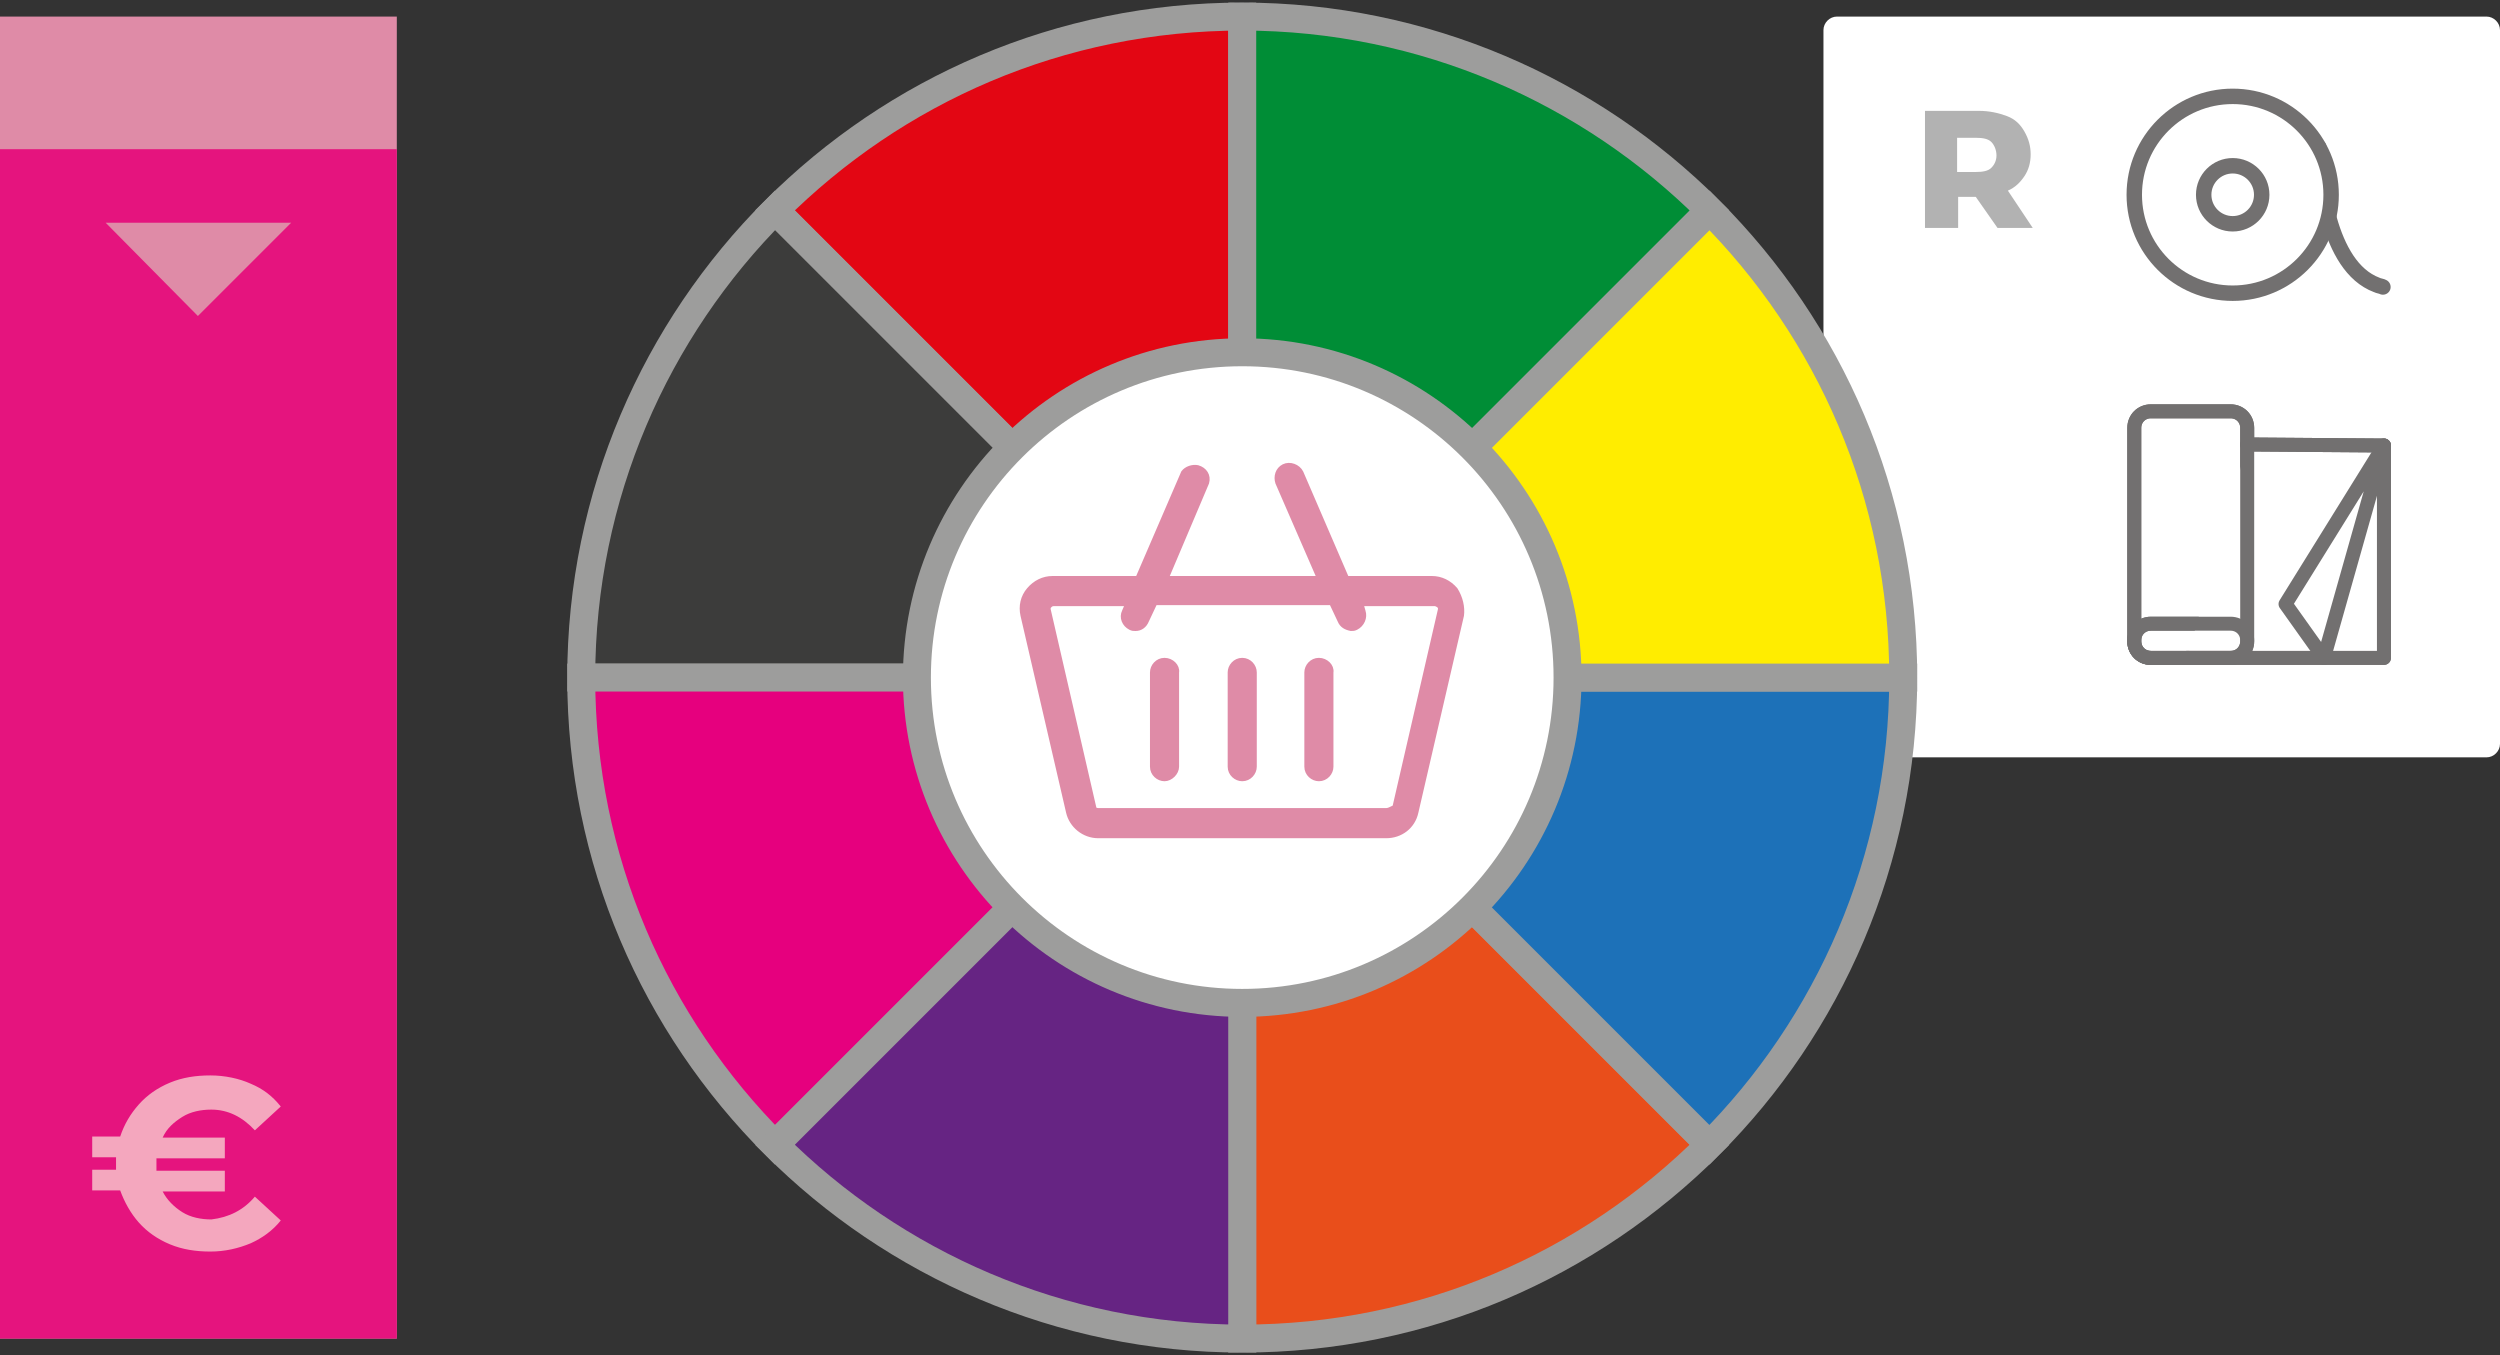
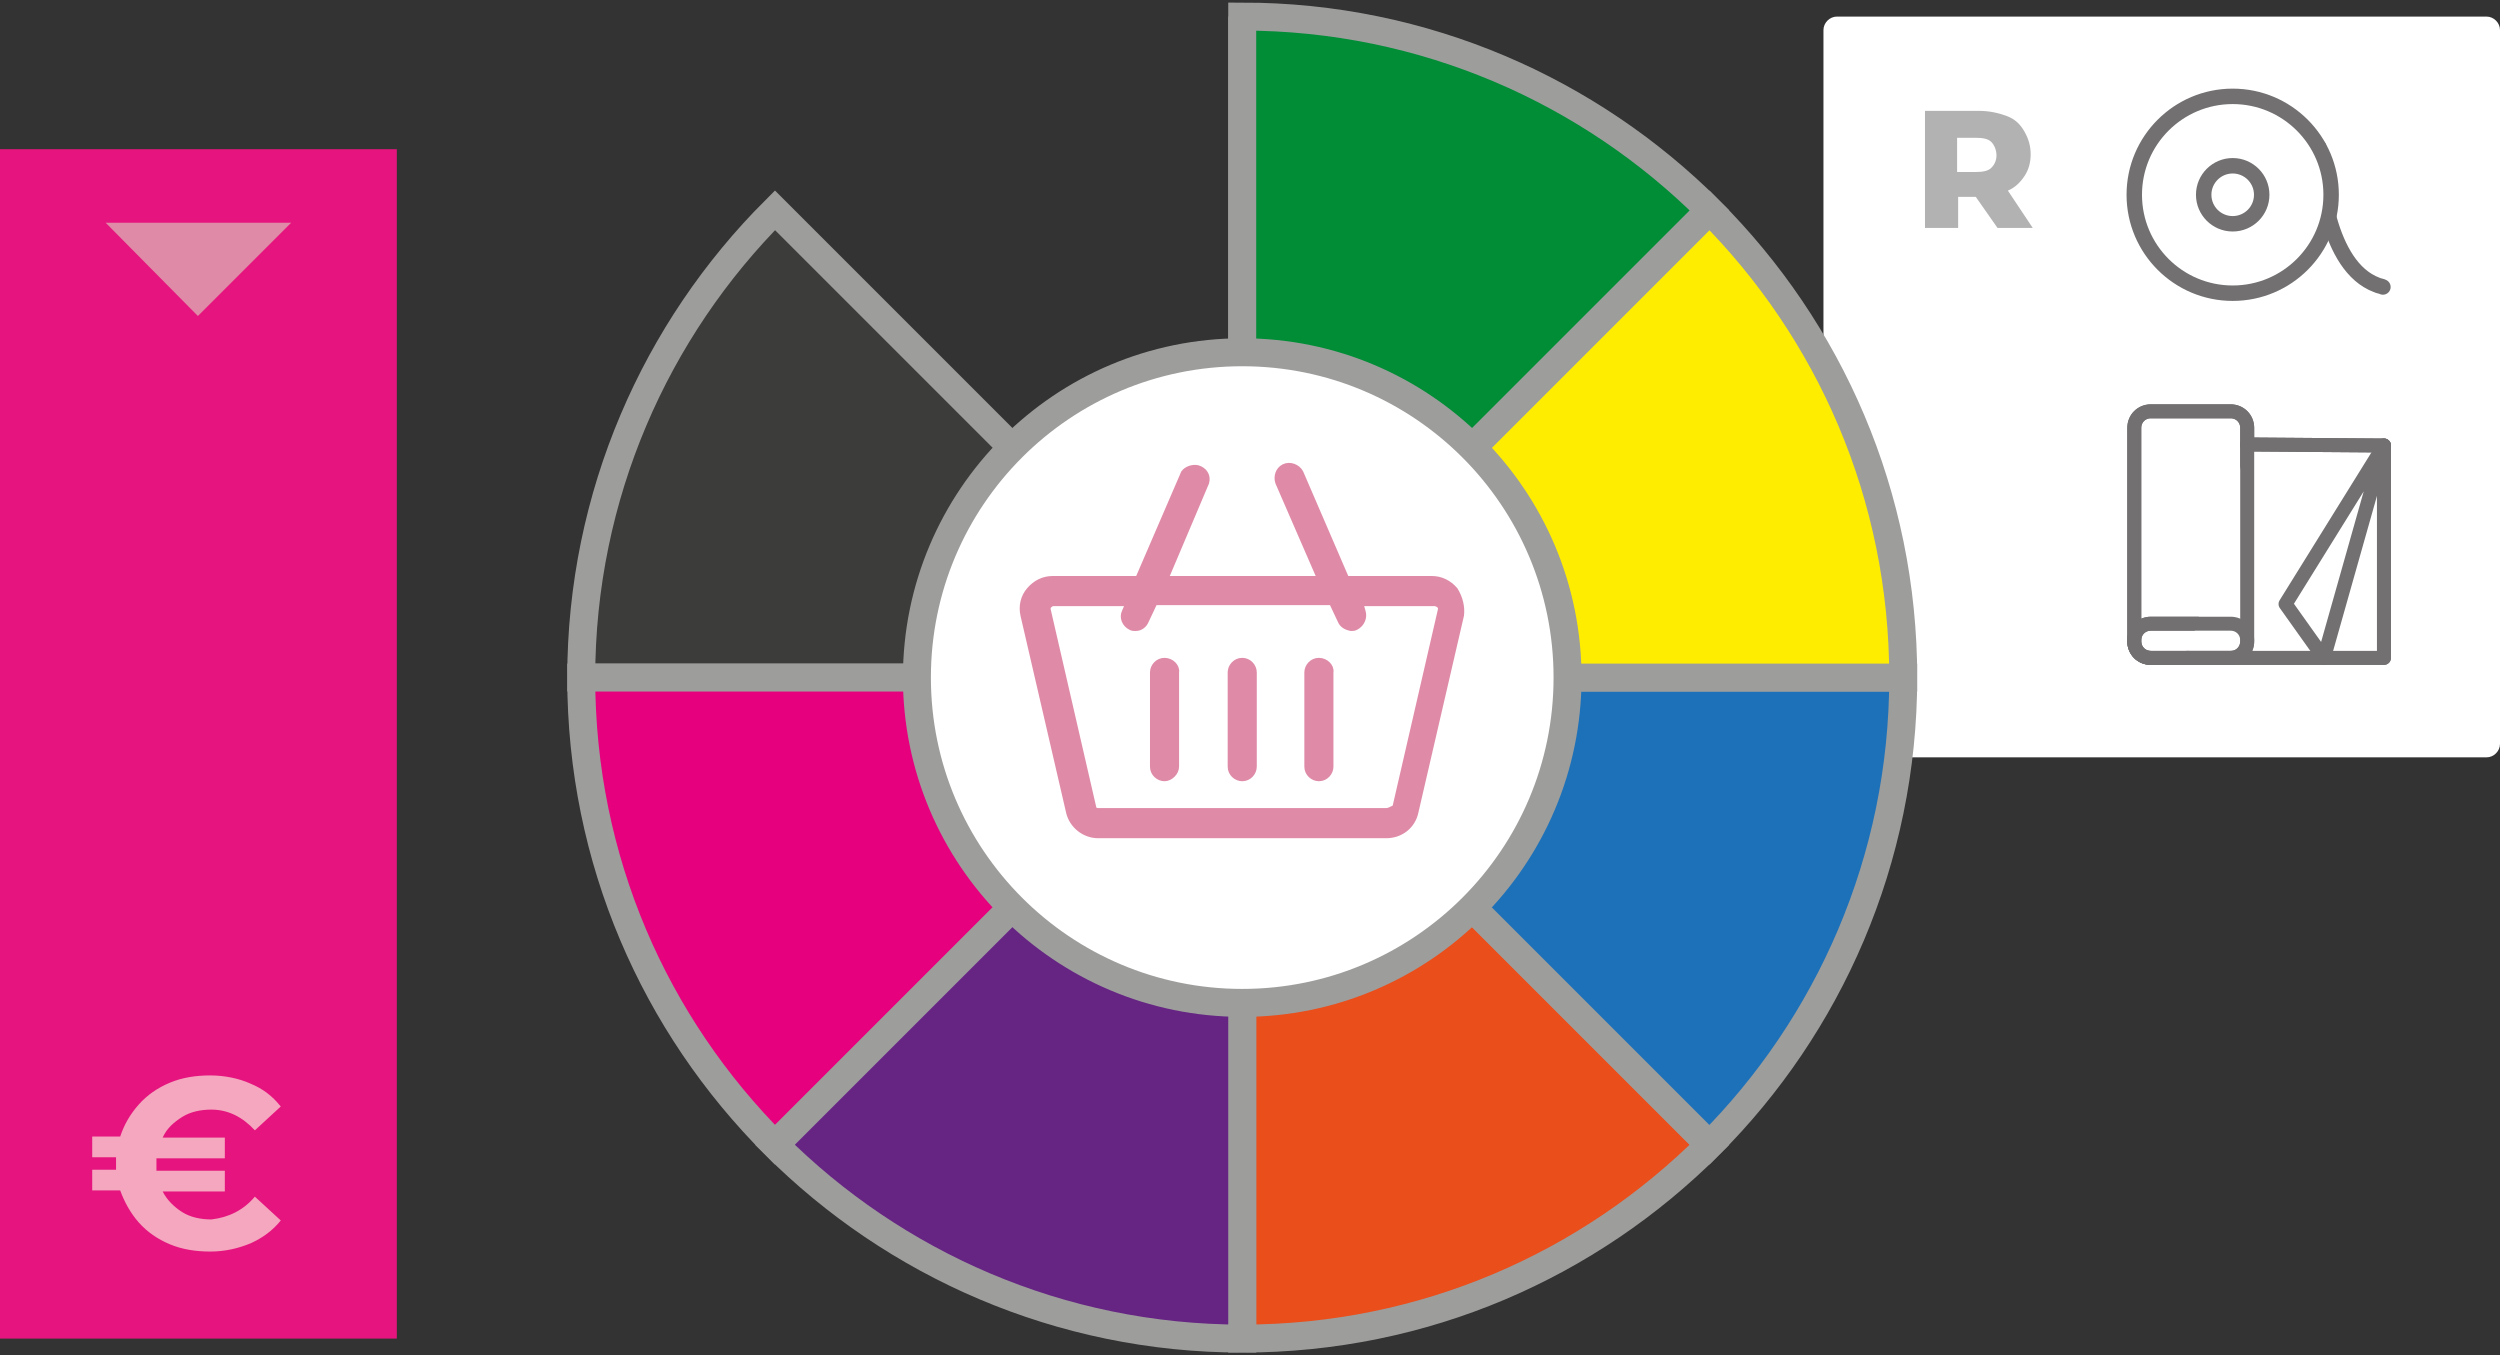
<svg xmlns="http://www.w3.org/2000/svg" version="1.1" id="Laag_1" x="0px" y="0px" viewBox="0 0 241.3 130.8" style="enable-background:new 0 0 241.3 130.8;" xml:space="preserve">
  <rect x="0" y="0" width="241.3" height="130.8" fill="#333333" stroke="none" />
  <style type="text/css">
	.st0{fill:#FFFFFF;}
	.st1{fill:none;stroke:#727070;stroke-width:1.49;stroke-linecap:round;stroke-linejoin:round;}
	.st2{fill:#FFFFFF;stroke:#727070;stroke-width:1.49;stroke-miterlimit:10;}
	.st3{fill:#FFFFFF;stroke:#727070;stroke-width:1.35;stroke-miterlimit:10;}
	.st4{fill:#FFFFFF;stroke:#727070;stroke-width:1.35;stroke-linejoin:round;}
	.st5{fill:#FFFFFF;stroke:#727070;stroke-width:1.35;stroke-linecap:round;stroke-linejoin:round;}
	.st6{fill:none;stroke:#727070;stroke-width:1.35;stroke-miterlimit:10;}
	.st7{fill:none;stroke:#727070;stroke-width:1.35;stroke-linejoin:round;}
	.st8{fill:none;stroke:#727070;stroke-width:1.35;stroke-linecap:round;stroke-linejoin:round;}
	.st9{fill:#B2B2B2;}
	.st10{fill-rule:evenodd;clip-rule:evenodd;fill:#DF8BA7;}
	.st11{fill-rule:evenodd;clip-rule:evenodd;fill:#E5147E;}
	.st12{fill:#F4A7BE;}
	.st13{fill-rule:evenodd;clip-rule:evenodd;fill:#E94E1B;stroke:#9D9D9C;stroke-width:2.7;stroke-miterlimit:10;}
	.st14{fill-rule:evenodd;clip-rule:evenodd;fill:#1D71B8;stroke:#9D9D9C;stroke-width:2.7;stroke-miterlimit:10;}
	.st15{fill-rule:evenodd;clip-rule:evenodd;fill:#E30613;stroke:#9D9D9C;stroke-width:2.7;stroke-miterlimit:10;}
	.st16{fill-rule:evenodd;clip-rule:evenodd;fill:#3C3C3B;stroke:#9D9D9C;stroke-width:2.7;stroke-miterlimit:10;}
	.st17{fill-rule:evenodd;clip-rule:evenodd;fill:#E6007E;stroke:#9D9D9C;stroke-width:2.7;stroke-miterlimit:10;}
	.st18{fill-rule:evenodd;clip-rule:evenodd;fill:#662483;stroke:#9D9D9C;stroke-width:2.7;stroke-miterlimit:10;}
	.st19{fill-rule:evenodd;clip-rule:evenodd;fill:#FFED00;stroke:#9D9D9C;stroke-width:2.7;stroke-miterlimit:10;}
	.st20{fill-rule:evenodd;clip-rule:evenodd;fill:#008D36;stroke:#9D9D9C;stroke-width:2.7;stroke-miterlimit:10;}
	.st21{fill-rule:evenodd;clip-rule:evenodd;fill:#FFFFFF;stroke:#9D9D9C;stroke-width:2.7;stroke-miterlimit:10;}
	.st22{fill:#DF8BA7;stroke:#DF8BA7;stroke-width:0.409;stroke-miterlimit:10;}
</style>
  <path class="st0" d="M240,73.1h-62.7c-0.7,0-1.3-0.6-1.3-1.3V2.9c0-0.7,0.6-1.3,1.3-1.3H240c0.7,0,1.3,0.6,1.3,1.3v68.9  C241.3,72.5,240.7,73.1,240,73.1z" />
  <g>
    <path class="st1" d="M223.8,14.2c0.1,2.8,0.8,11.5,5.6,13.3c0.2,0.1,0.4,0.1,0.6,0.2" />
    <circle class="st2" cx="215.5" cy="18.8" r="9.5" />
    <circle class="st2" cx="215.5" cy="18.8" r="2.8" />
  </g>
  <g>
    <g>
      <path class="st3" d="M207.6,39.7h7.7c0.9,0,1.6,0.7,1.6,1.6v20.6c0,0.9-0.7,1.6-1.6,1.6h-7.7c-0.9,0-1.6-0.7-1.6-1.6V41.3    C206,40.4,206.7,39.7,207.6,39.7z" />
      <path class="st3" d="M207.6,60.2h7.7c0.9,0,1.6,0.7,1.6,1.6v0.1c0,0.9-0.7,1.6-1.6,1.6h-7.7c-0.9,0-1.6-0.7-1.6-1.6v-0.1    C206,60.9,206.7,60.2,207.6,60.2z" />
      <polygon class="st4" points="230.1,43 224.3,63.5 220.6,58.3   " />
      <polyline class="st5" points="216.9,42.9 230.1,43 230.1,63.5 211.1,63.5   " />
    </g>
    <g>
      <path class="st6" d="M207.6,39.7h7.7c0.9,0,1.6,0.7,1.6,1.6v20.6c0,0.9-0.7,1.6-1.6,1.6h-7.7c-0.9,0-1.6-0.7-1.6-1.6V41.3    C206,40.4,206.7,39.7,207.6,39.7z" />
      <path class="st6" d="M207.6,60.2h7.7c0.9,0,1.6,0.7,1.6,1.6v0.1c0,0.9-0.7,1.6-1.6,1.6h-7.7c-0.9,0-1.6-0.7-1.6-1.6v-0.1    C206,60.9,206.7,60.2,207.6,60.2z" />
      <polygon class="st7" points="230.1,43 224.3,63.5 220.6,58.3   " />
      <polyline class="st8" points="216.9,42.9 230.1,43 230.1,63.5 211.1,63.5   " />
    </g>
  </g>
  <g>
    <path class="st9" d="M190.7,19h-1.7v3h-3.2V10.7h5.2c1,0,1.9,0.2,2.7,0.5c0.8,0.3,1.3,0.8,1.7,1.5s0.6,1.4,0.6,2.2   c0,0.8-0.2,1.5-0.6,2.1c-0.4,0.6-0.9,1.1-1.6,1.4l2.4,3.6h-3.4L190.7,19z M192.2,13.7c-0.3-0.3-0.8-0.4-1.5-0.4h-1.8v3.3h1.8   c0.7,0,1.2-0.1,1.5-0.4c0.3-0.3,0.5-0.7,0.5-1.2S192.5,14,192.2,13.7z" />
  </g>
-   <rect y="1.6" class="st10" width="38.3" height="127.6" />
  <rect y="14.4" class="st11" width="38.3" height="114.8" />
  <g>
    <path class="st12" d="M24.6,115.5l2.5,2.3c-0.8,1-1.8,1.7-2.9,2.2c-1.2,0.5-2.5,0.8-3.9,0.8c-1.4,0-2.7-0.2-3.9-0.7   c-1.2-0.5-2.2-1.2-3-2.1s-1.4-2-1.8-3.1H8.9v-2h2.3c0-0.1,0-0.4,0-0.6s0-0.5,0-0.6H8.9v-2h2.7c0.4-1.2,1-2.2,1.8-3.1s1.8-1.6,3-2.1   c1.2-0.5,2.5-0.7,3.9-0.7c1.4,0,2.8,0.3,3.9,0.8c1.2,0.5,2.1,1.2,2.9,2.2l-2.5,2.3c-1.2-1.3-2.6-2-4.2-2c-1,0-2,0.2-2.8,0.7   c-0.8,0.5-1.5,1.1-1.9,2h6v2h-6.6c0,0.1,0,0.4,0,0.6s0,0.5,0,0.6h6.6v2h-6c0.4,0.8,1.1,1.5,1.9,2c0.8,0.5,1.8,0.7,2.8,0.7   C22.1,117.5,23.5,116.8,24.6,115.5z" />
  </g>
  <polygon class="st10" points="28.1,21.5 19.1,30.5 10.2,21.5 " />
  <path class="st13" d="M119.9,65.4l0,63.8l0,0c17.6,0,33.5-7.1,45.1-18.7L119.9,65.4z" />
  <path class="st14" d="M165,110.5C176.5,99,183.7,83,183.7,65.4h-63.8L165,110.5z" />
-   <path class="st15" d="M119.9,65.4l0-63.8l0,0c-17.6,0-33.5,7.1-45.1,18.7L119.9,65.4z" />
+   <path class="st15" d="M119.9,65.4l0-63.8l0,0L119.9,65.4z" />
  <path class="st16" d="M74.8,20.3C63.3,31.8,56.1,47.8,56.1,65.4h63.8L74.8,20.3z" />
  <path class="st17" d="M119.9,65.4l-63.8,0l0,0c0,17.6,7.1,33.5,18.7,45.1L119.9,65.4z" />
  <path class="st18" d="M74.8,110.5c11.5,11.5,27.5,18.7,45.1,18.7V65.4L74.8,110.5z" />
  <path class="st19" d="M119.9,65.4l63.8,0l0,0c0-17.6-7.1-33.5-18.7-45.1L119.9,65.4z" />
  <path class="st20" d="M165,20.3C153.5,8.8,137.5,1.6,119.9,1.6v63.8L165,20.3z" />
  <circle class="st21" cx="119.9" cy="65.4" r="31.4" />
  <g>
    <path class="st22" d="M140.5,56.9c-0.6-0.7-1.4-1.1-2.3-1.1H130l-4.4-10.2c-0.3-0.6-1.1-0.9-1.7-0.6c-0.6,0.3-0.8,1-0.6,1.6l4,9.2   h-14.7l3.9-9.2c0.2-0.7-0.2-1.3-0.9-1.5c-0.5-0.1-1.1,0.1-1.4,0.5l-4.4,10.2h-8.2c-0.9,0-1.7,0.4-2.3,1.1c-0.6,0.7-0.8,1.6-0.6,2.5   l4.4,19c0.3,1.3,1.5,2.3,2.9,2.3h27.8c1.4,0,2.6-0.9,2.9-2.3l4.4-19C141.2,58.6,141,57.7,140.5,56.9L140.5,56.9z M133.8,78.2H106   c-0.2,0-0.4-0.1-0.4-0.3l-4.4-19.1c0-0.1,0-0.2,0.1-0.3c0.1-0.1,0.2-0.2,0.4-0.2h7.1l-0.3,0.7c-0.3,0.6,0,1.3,0.6,1.6c0,0,0,0,0,0   c0.2,0.1,0.3,0.1,0.5,0.1c0.5,0,0.9-0.3,1.1-0.8l0.8-1.7h17l0.8,1.7c0.2,0.5,0.6,0.7,1.1,0.8c0.2,0,0.3,0,0.5-0.1   c0.6-0.3,0.9-1,0.7-1.6c0,0,0,0,0,0l-0.2-0.7h7.1c0.1,0,0.3,0.1,0.4,0.2c0.1,0.1,0.1,0.2,0.1,0.3l-4.4,19.1   C134.2,78.1,134,78.2,133.8,78.2L133.8,78.2z" />
    <path class="st22" d="M112.4,63.7c-0.7,0-1.2,0.6-1.2,1.2l0,0v9.1c0,0.7,0.6,1.2,1.2,1.2s1.2-0.6,1.2-1.2c0,0,0,0,0,0v-9.1   C113.7,64.3,113.1,63.7,112.4,63.7z" />
    <path class="st22" d="M119.9,63.7c-0.7,0-1.2,0.6-1.2,1.2l0,0v9.1c0,0.7,0.6,1.2,1.2,1.2c0.7,0,1.2-0.6,1.2-1.2v-9.1   C121.1,64.3,120.6,63.7,119.9,63.7z" />
    <path class="st22" d="M127.3,63.7c-0.7,0-1.2,0.6-1.2,1.2l0,0v9.1c0,0.7,0.6,1.2,1.2,1.2c0.7,0,1.2-0.6,1.2-1.2v-9.1   C128.6,64.3,128,63.7,127.3,63.7z" />
  </g>
</svg>